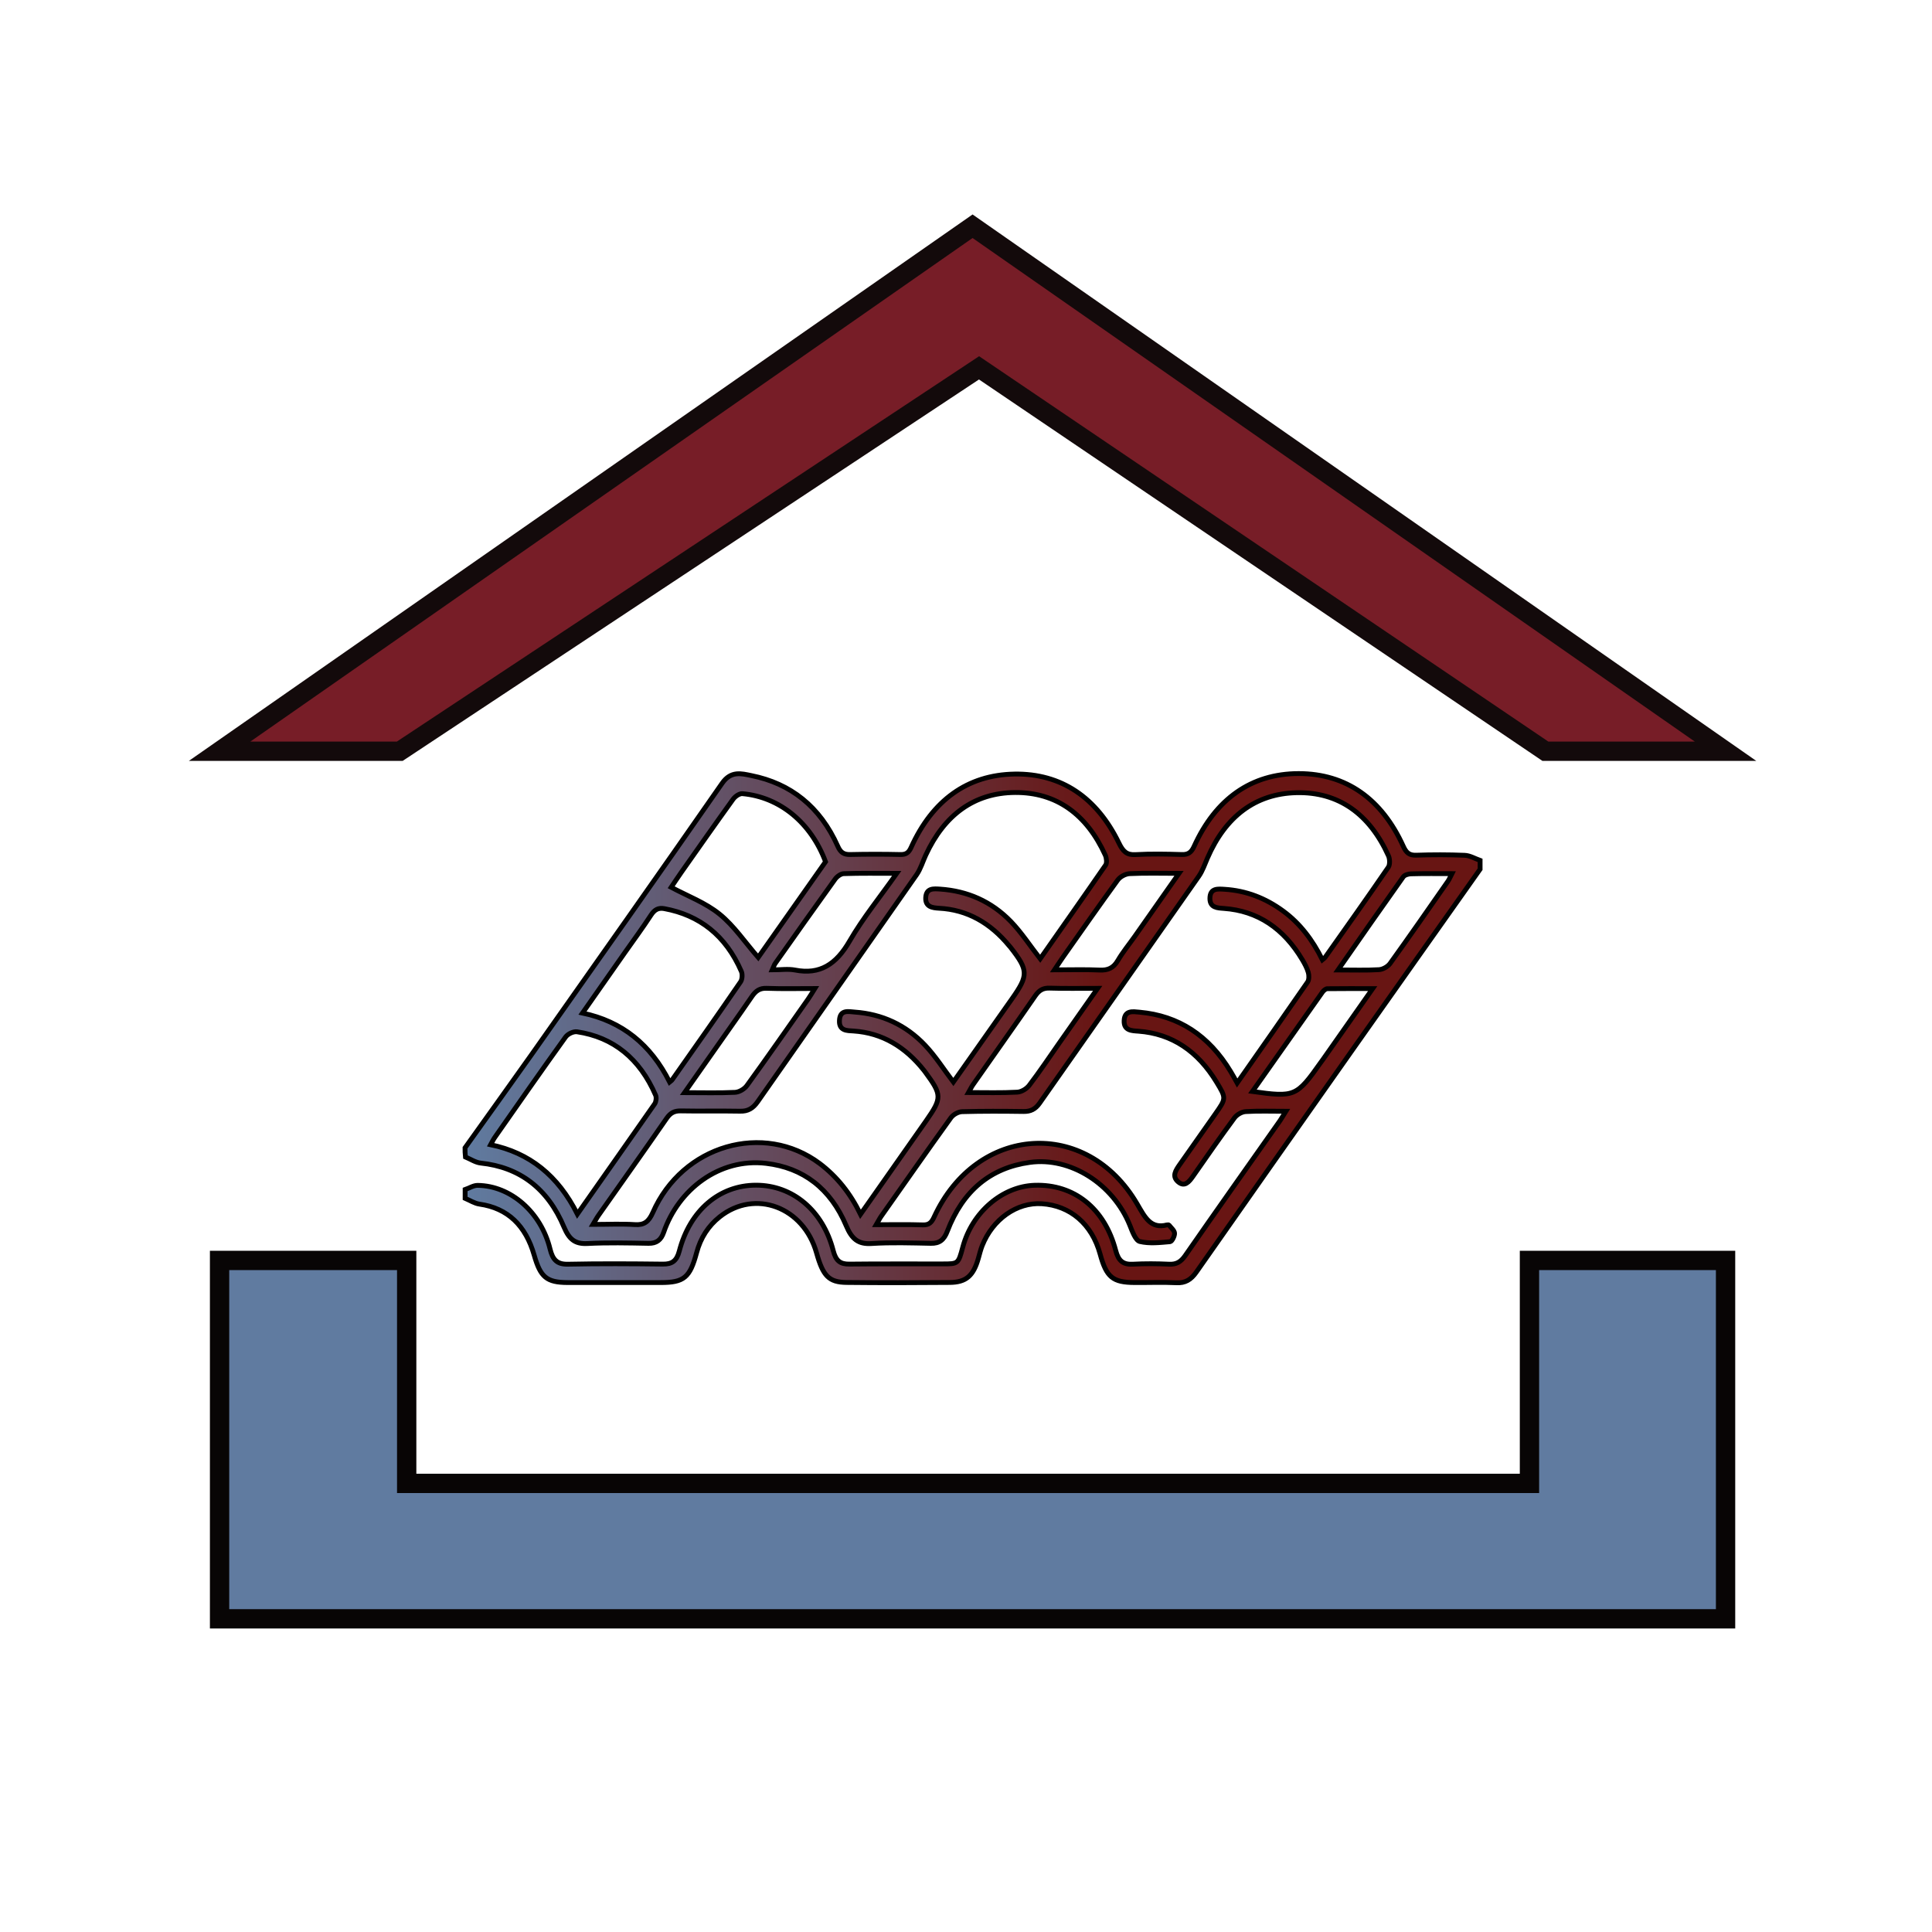
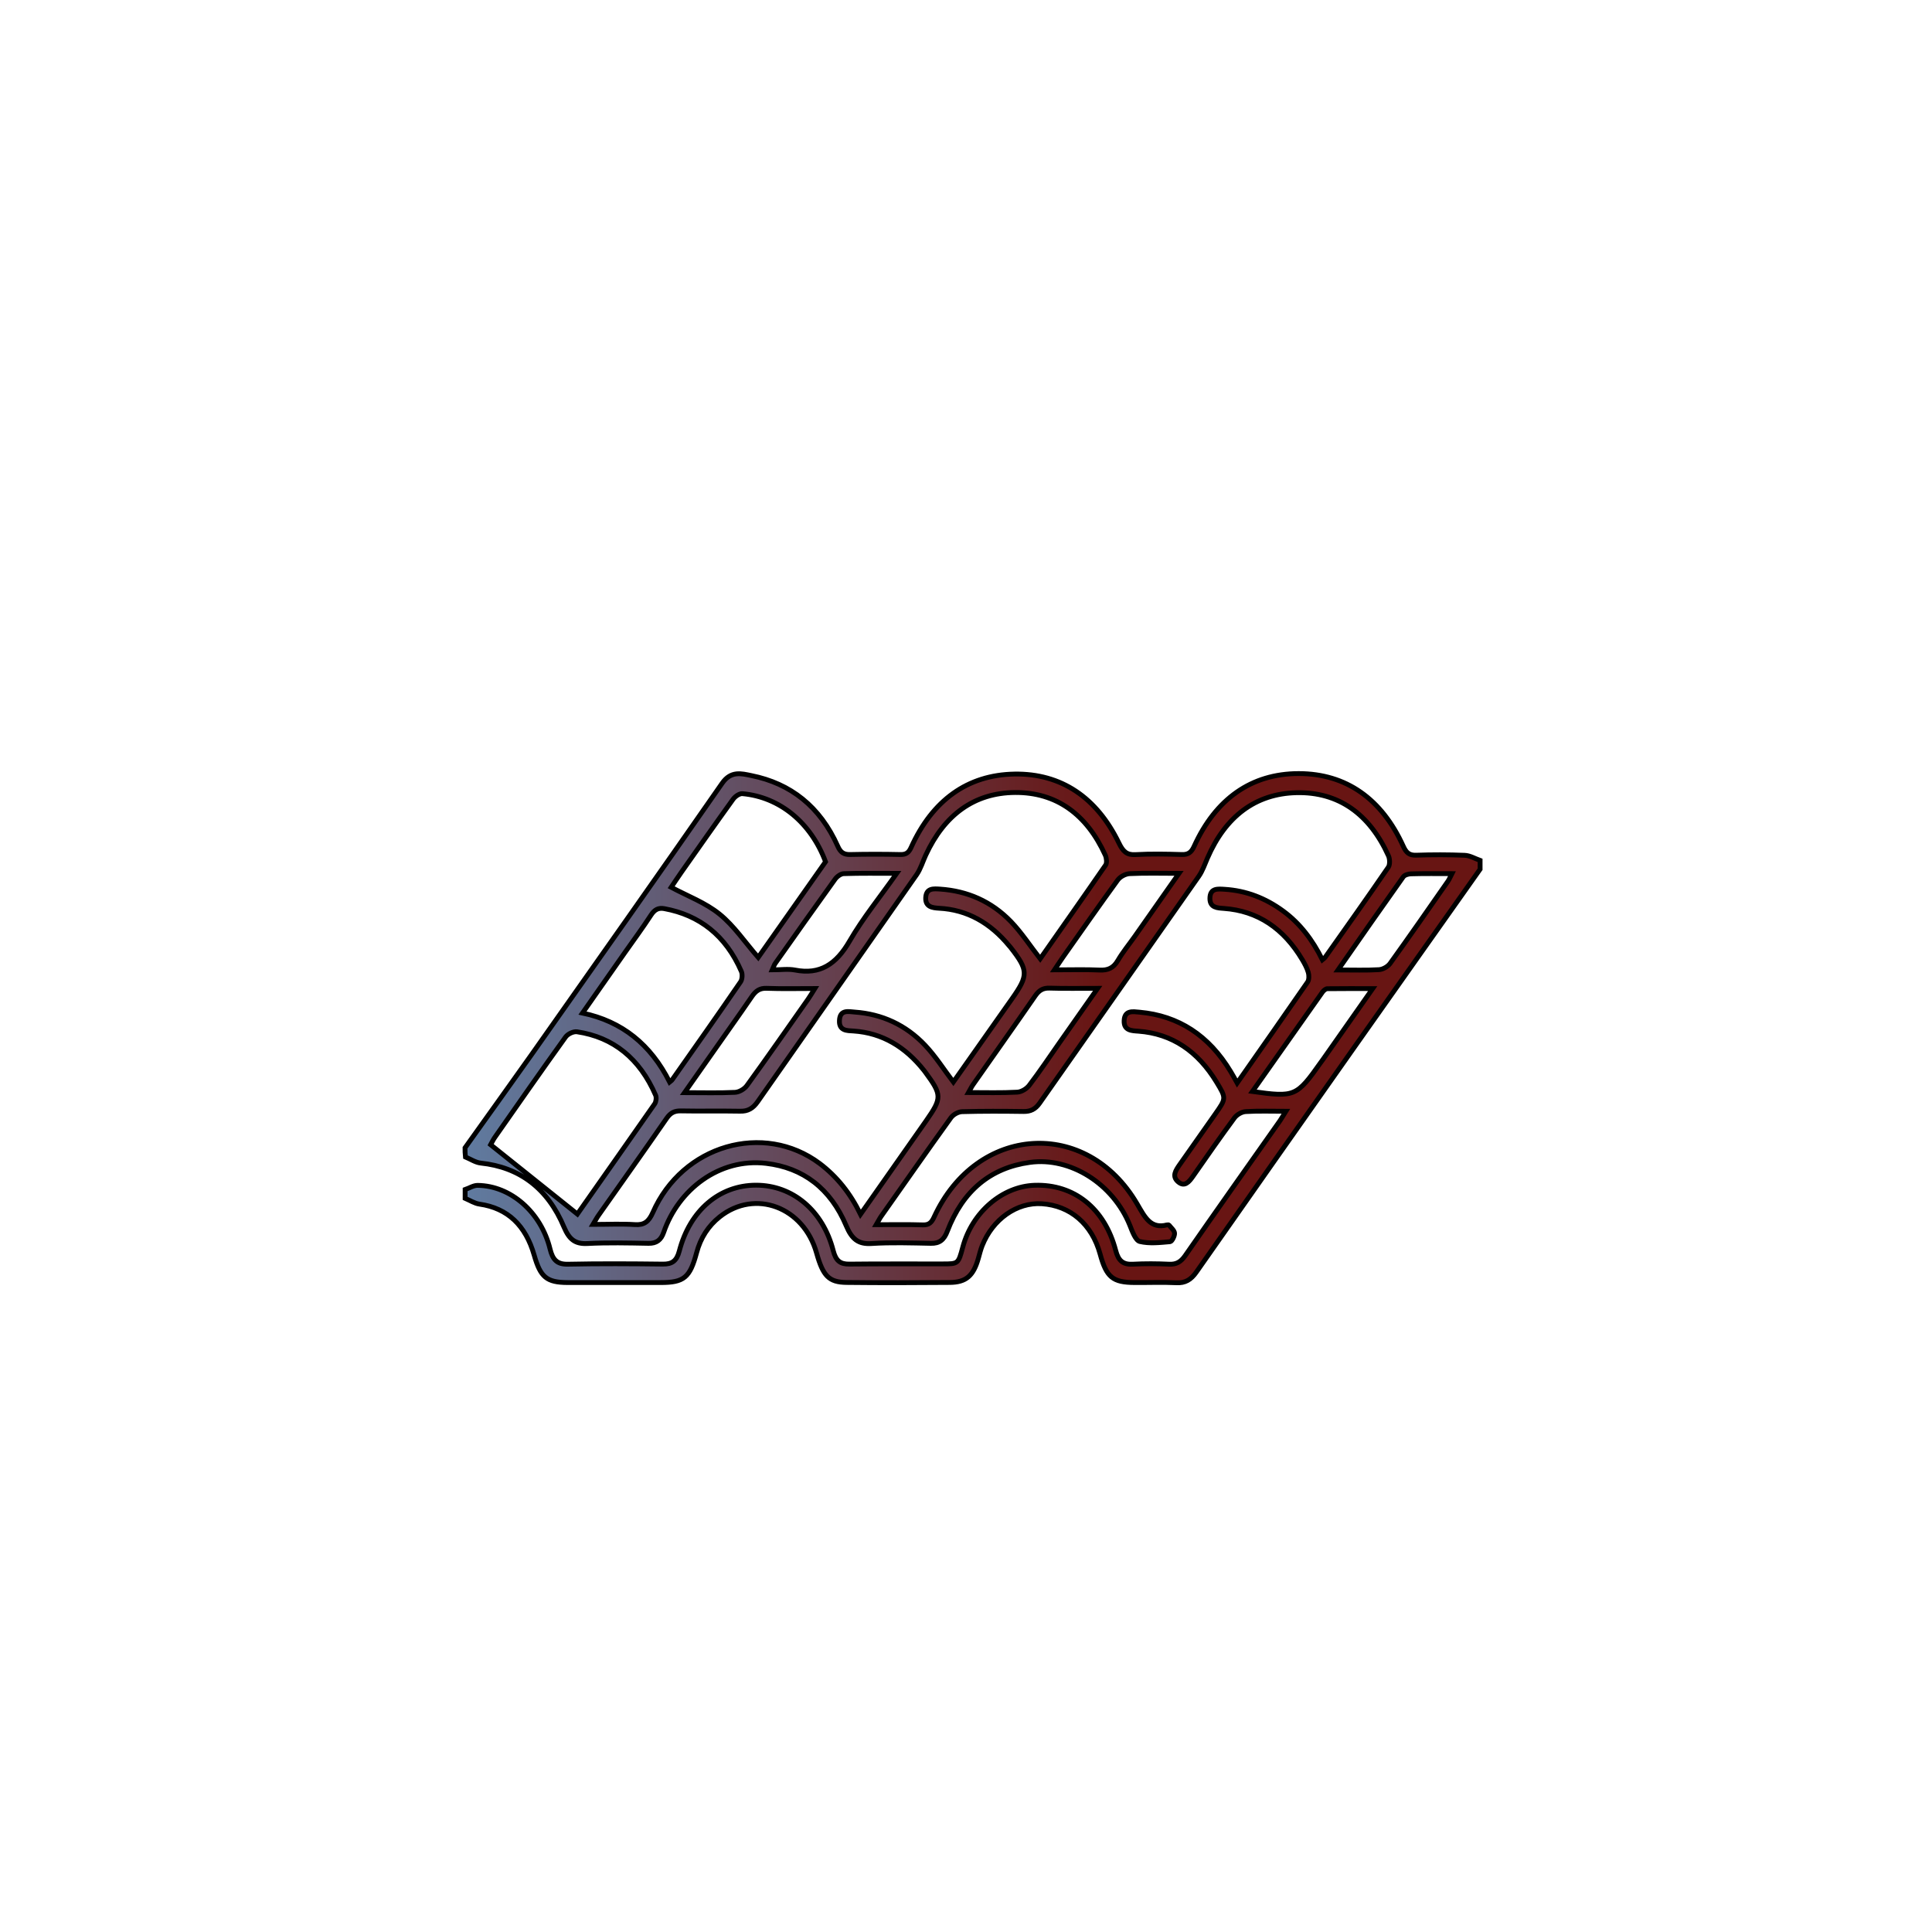
<svg xmlns="http://www.w3.org/2000/svg" version="1.1" id="Layer_1" x="0px" y="0px" width="200px" height="200px" viewBox="0 0 200 200" style="enable-background:new 0 0 200 200;" xml:space="preserve">
-   <polygon style="fill:#771D27;stroke:#130A0B;stroke-width:2;stroke-miterlimit:10;" points="22.73,77.77 41.38,77.77 101.35,38.08   159.98,77.77 178.63,77.77 100.68,23.42 " />
-   <polygon style="fill:#607BA0;stroke:#080505;stroke-width:2;stroke-miterlimit:10;" points="22.73,130.48 42.1,130.48 42.1,153.56   158.33,153.56 158.33,130.48 178.63,130.48 178.63,167.58 22.73,167.58 " />
  <g>
    <linearGradient id="SVGID_1_" gradientUnits="userSpaceOnUse" x1="48.145" y1="106.432" x2="153.219" y2="106.432">
      <stop offset="0" style="stop-color:#607BA0" />
      <stop offset="0.624" style="stop-color:#681513" />
    </linearGradient>
-     <path style="fill-rule:evenodd;clip-rule:evenodd;fill:url(#SVGID_1_);stroke:#000000;stroke-width:0.5;stroke-miterlimit:10;" d="   M48.14,118.82c2.3-3.23,4.62-6.44,6.91-9.68c6.58-9.34,13.17-18.66,19.7-28.05c0.92-1.33,2.01-1.01,3.04-0.8   c4.04,0.81,7.1,3.19,8.94,7.32c0.28,0.64,0.63,0.86,1.26,0.85c1.74-0.04,3.49-0.04,5.23,0c0.55,0.01,0.85-0.17,1.1-0.74   c2.2-4.87,5.83-7.51,10.7-7.59c4.82-0.08,8.52,2.41,10.82,7.16c0.41,0.84,0.79,1.23,1.69,1.18c1.6-0.09,3.21-0.06,4.82-0.01   c0.63,0.02,0.97-0.2,1.26-0.84c2.23-4.92,5.93-7.54,10.83-7.54c4.9,0,8.6,2.61,10.83,7.53c0.3,0.67,0.63,0.94,1.32,0.92   c1.67-0.06,3.35-0.06,5.03,0.01c0.54,0.02,1.07,0.34,1.6,0.53c0,0.3,0,0.61,0,0.91c-4.4,6.22-8.8,12.44-13.19,18.67   c-5.4,7.67-10.8,15.34-16.18,23.03c-0.56,0.8-1.16,1.16-2.07,1.11c-1.43-0.07-2.87-0.01-4.31-0.02c-2.28-0.01-2.93-0.54-3.59-2.96   c-0.85-3.09-3.08-5.01-6.04-5.2c-2.58-0.16-5.08,1.6-6.17,4.36c-0.16,0.41-0.27,0.86-0.39,1.29c-0.51,1.8-1.26,2.49-2.97,2.5   c-3.56,0.03-7.11,0.04-10.67,0c-1.84-0.02-2.44-0.67-3.11-3.05c-1.34-4.77-6.37-6.65-10.03-3.74c-1.17,0.93-1.98,2.17-2.39,3.72   c-0.69,2.57-1.31,3.08-3.71,3.08c-3.21,0-6.43,0-9.64,0c-2.18-0.01-2.81-0.56-3.46-2.83c-0.88-3.07-2.73-4.87-5.66-5.29   c-0.51-0.07-1-0.39-1.49-0.6c0-0.3,0-0.61,0-0.91c0.44-0.15,0.87-0.44,1.31-0.43c3.41,0.04,6.55,2.78,7.48,6.58   c0.28,1.15,0.75,1.6,1.84,1.58c3.28-0.07,6.57-0.05,9.85-0.01c0.93,0.01,1.42-0.32,1.69-1.35c1.1-4.23,4.17-6.82,7.95-6.82   c3.78,0,6.92,2.61,7.99,6.79c0.27,1.04,0.72,1.39,1.66,1.38c3.21-0.04,6.43-0.01,9.64-0.02c1.64,0,1.64,0,2.11-1.75   c0.96-3.59,4.08-6.28,7.43-6.39c4.08-0.14,7.26,2.38,8.4,6.76c0.28,1.07,0.77,1.46,1.76,1.41c1.26-0.07,2.53-0.06,3.79,0   c0.72,0.03,1.18-0.23,1.63-0.87c3.25-4.68,6.54-9.33,9.82-13.98c0.18-0.26,0.33-0.53,0.61-0.98c-1.5,0-2.83-0.05-4.14,0.03   c-0.41,0.02-0.91,0.3-1.17,0.64c-1.47,1.99-2.89,4.03-4.31,6.07c-0.4,0.57-0.86,1.13-1.52,0.57c-0.69-0.58-0.25-1.21,0.13-1.76   c1.24-1.76,2.48-3.52,3.72-5.29c1.12-1.6,1.13-1.61,0.11-3.29c-1.93-3.17-4.58-5-8.07-5.26c-0.67-0.05-1.54-0.04-1.49-1.1   c0.05-1.1,0.92-0.93,1.59-0.87c4.04,0.36,7.19,2.41,9.44,6.15c0.22,0.36,0.42,0.73,0.67,1.18c2.49-3.56,4.9-6.99,7.29-10.45   c0.16-0.23,0.16-0.7,0.07-1c-0.13-0.46-0.37-0.89-0.61-1.3c-1.93-3.24-4.61-5.07-8.13-5.32c-0.65-0.05-1.45-0.06-1.44-1.04   c0.01-1.1,0.85-0.98,1.54-0.94c2.2,0.14,4.2,0.9,6.04,2.25c1.75,1.28,3.05,3,4.06,5.04c0.13-0.11,0.23-0.16,0.29-0.25   c2.19-3.1,4.39-6.19,6.54-9.33c0.18-0.26,0.16-0.86,0.01-1.18c-1.96-4.33-5.16-6.63-9.52-6.53c-4.27,0.1-7.35,2.48-9.21,6.76   c-0.28,0.64-0.51,1.33-0.9,1.89c-5.48,7.84-11,15.66-16.48,23.49c-0.45,0.64-0.95,0.87-1.66,0.86c-2.12-0.03-4.24-0.04-6.36,0.02   c-0.4,0.01-0.92,0.29-1.17,0.64c-2.43,3.37-4.81,6.79-7.21,10.19c-0.16,0.22-0.28,0.48-0.51,0.87c1.71,0,3.28-0.03,4.84,0.02   c0.61,0.02,0.89-0.24,1.15-0.82c4.39-9.53,15.78-10.3,21.01-1.36c0.81,1.38,1.39,2.63,3.11,2.18c0.06-0.02,0.16-0.01,0.2,0.03   c0.21,0.27,0.55,0.54,0.57,0.83c0.02,0.29-0.27,0.86-0.46,0.88c-1.05,0.09-2.14,0.22-3.14-0.02c-0.44-0.11-0.78-1.05-1.03-1.68   c-1.74-4.3-6.16-7.09-10.35-6.51c-4.08,0.56-6.94,2.94-8.54,7.12c-0.34,0.9-0.82,1.28-1.7,1.26c-2.05-0.04-4.11-0.11-6.15,0.02   c-1.37,0.09-2.04-0.46-2.62-1.84c-1.63-3.86-4.46-6.01-8.3-6.46c-4.85-0.57-9.08,2.73-10.59,7.13c-0.28,0.82-0.76,1.16-1.56,1.15   c-2.12-0.04-4.24-0.09-6.36,0.02c-1.25,0.06-1.86-0.42-2.4-1.69c-1.69-4.03-4.62-6.22-8.63-6.64c-0.54-0.06-1.06-0.41-1.58-0.63   C48.14,119.43,48.14,119.13,48.14,118.82z M89.08,125.7c2.31-3.28,4.55-6.47,6.79-9.67c1.66-2.38,1.65-2.68-0.09-5.05   c-0.04-0.06-0.09-0.12-0.13-0.17c-1.93-2.44-4.32-3.88-7.28-4.08c-0.66-0.04-1.54,0-1.47-1.11c0.06-1.13,0.94-0.9,1.59-0.85   c2.79,0.2,5.27,1.31,7.29,3.45c1.06,1.12,1.92,2.48,2.91,3.79c2.01-2.85,4.05-5.74,6.08-8.63c1.71-2.43,1.69-2.94-0.16-5.31   c-0.04-0.06-0.1-0.11-0.14-0.16c-1.95-2.37-4.34-3.74-7.26-3.89c-0.66-0.04-1.44-0.12-1.38-1.11c0.06-1.01,0.85-0.91,1.5-0.87   c2.79,0.19,5.28,1.25,7.32,3.36c1.1,1.14,2,2.53,3.03,3.85c2.23-3.19,4.52-6.43,6.78-9.71c0.14-0.21,0.09-0.73-0.04-1.01   c-1.93-4.24-5.07-6.52-9.34-6.49c-4.23,0.03-7.32,2.31-9.25,6.49c-0.31,0.67-0.53,1.42-0.93,2c-5.48,7.85-10.98,15.67-16.46,23.51   c-0.49,0.7-1.02,1.01-1.81,0.99c-2.05-0.04-4.1,0.01-6.16-0.03c-0.64-0.01-1.06,0.19-1.46,0.77c-2.33,3.37-4.7,6.7-7.05,10.04   c-0.18,0.25-0.32,0.53-0.57,0.94c1.56,0,2.95-0.07,4.34,0.02c0.94,0.06,1.42-0.28,1.85-1.25c3.06-6.99,11.48-9.41,17.28-5.07   C86.64,121.8,88.02,123.52,89.08,125.7z M59.77,125.68c2.73-3.89,5.38-7.65,8.01-11.42c0.14-0.21,0.19-0.65,0.09-0.88   c-1.65-3.8-4.37-6.01-8.14-6.57c-0.37-0.05-0.94,0.21-1.18,0.54c-2.47,3.43-4.89,6.91-7.32,10.38c-0.16,0.22-0.28,0.48-0.44,0.77   C54.81,119.33,57.76,121.68,59.77,125.68z M69.32,112.01c0.12-0.1,0.22-0.16,0.27-0.24c2.37-3.37,4.75-6.74,7.08-10.14   c0.17-0.25,0.2-0.8,0.07-1.08c-1.62-3.71-4.32-5.82-7.98-6.49c-0.6-0.11-1,0.1-1.37,0.67c-0.86,1.32-1.79,2.58-2.69,3.86   c-1.44,2.05-2.87,4.1-4.4,6.28C64.4,105.73,67.36,108.12,69.32,112.01z M85.46,89.21c-1.51-4.04-4.73-6.7-8.6-7.05   c-0.31-0.03-0.74,0.27-0.96,0.56c-1.81,2.51-3.59,5.05-5.37,7.58c-0.41,0.59-0.81,1.19-1.05,1.55c1.72,0.92,3.54,1.59,5.01,2.78   c1.5,1.21,2.65,2.94,4,4.48C80.74,95.91,83.11,92.55,85.46,89.21z M70.86,113.11c1.9,0,3.56,0.05,5.22-0.03   c0.43-0.02,0.97-0.33,1.24-0.7c2.14-2.95,4.22-5.95,6.32-8.93c0.22-0.31,0.41-0.64,0.71-1.12c-1.8,0-3.4,0.04-5-0.02   c-0.71-0.03-1.13,0.28-1.53,0.87c-1.4,2.05-2.85,4.06-4.27,6.1C72.7,110.48,71.85,111.69,70.86,113.11z M113.63,102.31   c-1.85,0-3.42,0.03-4.99-0.02c-0.65-0.02-1.06,0.21-1.46,0.78c-2.14,3.1-4.32,6.16-6.47,9.24c-0.14,0.2-0.24,0.42-0.45,0.79   c1.78,0,3.41,0.05,5.04-0.04c0.43-0.02,0.97-0.34,1.25-0.71c1.08-1.42,2.08-2.91,3.1-4.37   C110.92,106.17,112.19,104.36,113.63,102.31z M92.83,90.41c-2,0-3.75-0.03-5.49,0.03c-0.3,0.01-0.69,0.29-0.89,0.57   c-2.09,2.9-4.15,5.82-6.21,8.74c-0.11,0.16-0.16,0.36-0.29,0.65c0.87,0,1.63-0.12,2.36,0.02c2.56,0.5,4.25-0.59,5.64-3   C89.34,95.02,91.09,92.88,92.83,90.41z M109.16,100.4c1.7,0,3.19-0.05,4.68,0.02c0.83,0.04,1.41-0.19,1.88-0.99   c0.52-0.89,1.17-1.67,1.76-2.51c1.48-2.11,2.96-4.21,4.57-6.51c-1.85,0-3.48-0.05-5.1,0.03c-0.43,0.02-0.98,0.3-1.25,0.67   c-1.93,2.65-3.81,5.35-5.7,8.03C109.75,99.49,109.53,99.85,109.16,100.4z M129.65,112.99c4.4,0.61,4.57,0.54,7.1-3.04   c0.06-0.09,0.13-0.18,0.19-0.26c1.67-2.38,3.34-4.76,5.16-7.35c-1.71,0-3.2-0.01-4.69,0.01c-0.17,0-0.38,0.18-0.5,0.34   C134.52,106.08,132.13,109.48,129.65,112.99z M138.51,100.41c1.58,0,2.91,0.05,4.23-0.03c0.4-0.02,0.91-0.3,1.16-0.64   c2.02-2.81,4-5.66,5.98-8.5c0.15-0.21,0.25-0.47,0.42-0.8c-1.51,0-2.88-0.02-4.24,0.02c-0.27,0.01-0.65,0.11-0.8,0.32   C143.05,93.89,140.86,97.03,138.51,100.41z" />
+     <path style="fill-rule:evenodd;clip-rule:evenodd;fill:url(#SVGID_1_);stroke:#000000;stroke-width:0.5;stroke-miterlimit:10;" d="   M48.14,118.82c2.3-3.23,4.62-6.44,6.91-9.68c6.58-9.34,13.17-18.66,19.7-28.05c0.92-1.33,2.01-1.01,3.04-0.8   c4.04,0.81,7.1,3.19,8.94,7.32c0.28,0.64,0.63,0.86,1.26,0.85c1.74-0.04,3.49-0.04,5.23,0c0.55,0.01,0.85-0.17,1.1-0.74   c2.2-4.87,5.83-7.51,10.7-7.59c4.82-0.08,8.52,2.41,10.82,7.16c0.41,0.84,0.79,1.23,1.69,1.18c1.6-0.09,3.21-0.06,4.82-0.01   c0.63,0.02,0.97-0.2,1.26-0.84c2.23-4.92,5.93-7.54,10.83-7.54c4.9,0,8.6,2.61,10.83,7.53c0.3,0.67,0.63,0.94,1.32,0.92   c1.67-0.06,3.35-0.06,5.03,0.01c0.54,0.02,1.07,0.34,1.6,0.53c0,0.3,0,0.61,0,0.91c-4.4,6.22-8.8,12.44-13.19,18.67   c-5.4,7.67-10.8,15.34-16.18,23.03c-0.56,0.8-1.16,1.16-2.07,1.11c-1.43-0.07-2.87-0.01-4.31-0.02c-2.28-0.01-2.93-0.54-3.59-2.96   c-0.85-3.09-3.08-5.01-6.04-5.2c-2.58-0.16-5.08,1.6-6.17,4.36c-0.16,0.41-0.27,0.86-0.39,1.29c-0.51,1.8-1.26,2.49-2.97,2.5   c-3.56,0.03-7.11,0.04-10.67,0c-1.84-0.02-2.44-0.67-3.11-3.05c-1.34-4.77-6.37-6.65-10.03-3.74c-1.17,0.93-1.98,2.17-2.39,3.72   c-0.69,2.57-1.31,3.08-3.71,3.08c-3.21,0-6.43,0-9.64,0c-2.18-0.01-2.81-0.56-3.46-2.83c-0.88-3.07-2.73-4.87-5.66-5.29   c-0.51-0.07-1-0.39-1.49-0.6c0-0.3,0-0.61,0-0.91c0.44-0.15,0.87-0.44,1.31-0.43c3.41,0.04,6.55,2.78,7.48,6.58   c0.28,1.15,0.75,1.6,1.84,1.58c3.28-0.07,6.57-0.05,9.85-0.01c0.93,0.01,1.42-0.32,1.69-1.35c1.1-4.23,4.17-6.82,7.95-6.82   c3.78,0,6.92,2.61,7.99,6.79c0.27,1.04,0.72,1.39,1.66,1.38c3.21-0.04,6.43-0.01,9.64-0.02c1.64,0,1.64,0,2.11-1.75   c0.96-3.59,4.08-6.28,7.43-6.39c4.08-0.14,7.26,2.38,8.4,6.76c0.28,1.07,0.77,1.46,1.76,1.41c1.26-0.07,2.53-0.06,3.79,0   c0.72,0.03,1.18-0.23,1.63-0.87c3.25-4.68,6.54-9.33,9.82-13.98c0.18-0.26,0.33-0.53,0.61-0.98c-1.5,0-2.83-0.05-4.14,0.03   c-0.41,0.02-0.91,0.3-1.17,0.64c-1.47,1.99-2.89,4.03-4.31,6.07c-0.4,0.57-0.86,1.13-1.52,0.57c-0.69-0.58-0.25-1.21,0.13-1.76   c1.24-1.76,2.48-3.52,3.72-5.29c1.12-1.6,1.13-1.61,0.11-3.29c-1.93-3.17-4.58-5-8.07-5.26c-0.67-0.05-1.54-0.04-1.49-1.1   c0.05-1.1,0.92-0.93,1.59-0.87c4.04,0.36,7.19,2.41,9.44,6.15c0.22,0.36,0.42,0.73,0.67,1.18c2.49-3.56,4.9-6.99,7.29-10.45   c0.16-0.23,0.16-0.7,0.07-1c-0.13-0.46-0.37-0.89-0.61-1.3c-1.93-3.24-4.61-5.07-8.13-5.32c-0.65-0.05-1.45-0.06-1.44-1.04   c0.01-1.1,0.85-0.98,1.54-0.94c2.2,0.14,4.2,0.9,6.04,2.25c1.75,1.28,3.05,3,4.06,5.04c0.13-0.11,0.23-0.16,0.29-0.25   c2.19-3.1,4.39-6.19,6.54-9.33c0.18-0.26,0.16-0.86,0.01-1.18c-1.96-4.33-5.16-6.63-9.52-6.53c-4.27,0.1-7.35,2.48-9.21,6.76   c-0.28,0.64-0.51,1.33-0.9,1.89c-5.48,7.84-11,15.66-16.48,23.49c-0.45,0.64-0.95,0.87-1.66,0.86c-2.12-0.03-4.24-0.04-6.36,0.02   c-0.4,0.01-0.92,0.29-1.17,0.64c-2.43,3.37-4.81,6.79-7.21,10.19c-0.16,0.22-0.28,0.48-0.51,0.87c1.71,0,3.28-0.03,4.84,0.02   c0.61,0.02,0.89-0.24,1.15-0.82c4.39-9.53,15.78-10.3,21.01-1.36c0.81,1.38,1.39,2.63,3.11,2.18c0.06-0.02,0.16-0.01,0.2,0.03   c0.21,0.27,0.55,0.54,0.57,0.83c0.02,0.29-0.27,0.86-0.46,0.88c-1.05,0.09-2.14,0.22-3.14-0.02c-0.44-0.11-0.78-1.05-1.03-1.68   c-1.74-4.3-6.16-7.09-10.35-6.51c-4.08,0.56-6.94,2.94-8.54,7.12c-0.34,0.9-0.82,1.28-1.7,1.26c-2.05-0.04-4.11-0.11-6.15,0.02   c-1.37,0.09-2.04-0.46-2.62-1.84c-1.63-3.86-4.46-6.01-8.3-6.46c-4.85-0.57-9.08,2.73-10.59,7.13c-0.28,0.82-0.76,1.16-1.56,1.15   c-2.12-0.04-4.24-0.09-6.36,0.02c-1.25,0.06-1.86-0.42-2.4-1.69c-1.69-4.03-4.62-6.22-8.63-6.64c-0.54-0.06-1.06-0.41-1.58-0.63   C48.14,119.43,48.14,119.13,48.14,118.82z M89.08,125.7c2.31-3.28,4.55-6.47,6.79-9.67c1.66-2.38,1.65-2.68-0.09-5.05   c-0.04-0.06-0.09-0.12-0.13-0.17c-1.93-2.44-4.32-3.88-7.28-4.08c-0.66-0.04-1.54,0-1.47-1.11c0.06-1.13,0.94-0.9,1.59-0.85   c2.79,0.2,5.27,1.31,7.29,3.45c1.06,1.12,1.92,2.48,2.91,3.79c2.01-2.85,4.05-5.74,6.08-8.63c1.71-2.43,1.69-2.94-0.16-5.31   c-0.04-0.06-0.1-0.11-0.14-0.16c-1.95-2.37-4.34-3.74-7.26-3.89c-0.66-0.04-1.44-0.12-1.38-1.11c0.06-1.01,0.85-0.91,1.5-0.87   c2.79,0.19,5.28,1.25,7.32,3.36c1.1,1.14,2,2.53,3.03,3.85c2.23-3.19,4.52-6.43,6.78-9.71c0.14-0.21,0.09-0.73-0.04-1.01   c-1.93-4.24-5.07-6.52-9.34-6.49c-4.23,0.03-7.32,2.31-9.25,6.49c-0.31,0.67-0.53,1.42-0.93,2c-5.48,7.85-10.98,15.67-16.46,23.51   c-0.49,0.7-1.02,1.01-1.81,0.99c-2.05-0.04-4.1,0.01-6.16-0.03c-0.64-0.01-1.06,0.19-1.46,0.77c-2.33,3.37-4.7,6.7-7.05,10.04   c-0.18,0.25-0.32,0.53-0.57,0.94c1.56,0,2.95-0.07,4.34,0.02c0.94,0.06,1.42-0.28,1.85-1.25c3.06-6.99,11.48-9.41,17.28-5.07   C86.64,121.8,88.02,123.52,89.08,125.7z M59.77,125.68c2.73-3.89,5.38-7.65,8.01-11.42c0.14-0.21,0.19-0.65,0.09-0.88   c-1.65-3.8-4.37-6.01-8.14-6.57c-0.37-0.05-0.94,0.21-1.18,0.54c-2.47,3.43-4.89,6.91-7.32,10.38c-0.16,0.22-0.28,0.48-0.44,0.77   z M69.32,112.01c0.12-0.1,0.22-0.16,0.27-0.24c2.37-3.37,4.75-6.74,7.08-10.14   c0.17-0.25,0.2-0.8,0.07-1.08c-1.62-3.71-4.32-5.82-7.98-6.49c-0.6-0.11-1,0.1-1.37,0.67c-0.86,1.32-1.79,2.58-2.69,3.86   c-1.44,2.05-2.87,4.1-4.4,6.28C64.4,105.73,67.36,108.12,69.32,112.01z M85.46,89.21c-1.51-4.04-4.73-6.7-8.6-7.05   c-0.31-0.03-0.74,0.27-0.96,0.56c-1.81,2.51-3.59,5.05-5.37,7.58c-0.41,0.59-0.81,1.19-1.05,1.55c1.72,0.92,3.54,1.59,5.01,2.78   c1.5,1.21,2.65,2.94,4,4.48C80.74,95.91,83.11,92.55,85.46,89.21z M70.86,113.11c1.9,0,3.56,0.05,5.22-0.03   c0.43-0.02,0.97-0.33,1.24-0.7c2.14-2.95,4.22-5.95,6.32-8.93c0.22-0.31,0.41-0.64,0.71-1.12c-1.8,0-3.4,0.04-5-0.02   c-0.71-0.03-1.13,0.28-1.53,0.87c-1.4,2.05-2.85,4.06-4.27,6.1C72.7,110.48,71.85,111.69,70.86,113.11z M113.63,102.31   c-1.85,0-3.42,0.03-4.99-0.02c-0.65-0.02-1.06,0.21-1.46,0.78c-2.14,3.1-4.32,6.16-6.47,9.24c-0.14,0.2-0.24,0.42-0.45,0.79   c1.78,0,3.41,0.05,5.04-0.04c0.43-0.02,0.97-0.34,1.25-0.71c1.08-1.42,2.08-2.91,3.1-4.37   C110.92,106.17,112.19,104.36,113.63,102.31z M92.83,90.41c-2,0-3.75-0.03-5.49,0.03c-0.3,0.01-0.69,0.29-0.89,0.57   c-2.09,2.9-4.15,5.82-6.21,8.74c-0.11,0.16-0.16,0.36-0.29,0.65c0.87,0,1.63-0.12,2.36,0.02c2.56,0.5,4.25-0.59,5.64-3   C89.34,95.02,91.09,92.88,92.83,90.41z M109.16,100.4c1.7,0,3.19-0.05,4.68,0.02c0.83,0.04,1.41-0.19,1.88-0.99   c0.52-0.89,1.17-1.67,1.76-2.51c1.48-2.11,2.96-4.21,4.57-6.51c-1.85,0-3.48-0.05-5.1,0.03c-0.43,0.02-0.98,0.3-1.25,0.67   c-1.93,2.65-3.81,5.35-5.7,8.03C109.75,99.49,109.53,99.85,109.16,100.4z M129.65,112.99c4.4,0.61,4.57,0.54,7.1-3.04   c0.06-0.09,0.13-0.18,0.19-0.26c1.67-2.38,3.34-4.76,5.16-7.35c-1.71,0-3.2-0.01-4.69,0.01c-0.17,0-0.38,0.18-0.5,0.34   C134.52,106.08,132.13,109.48,129.65,112.99z M138.51,100.41c1.58,0,2.91,0.05,4.23-0.03c0.4-0.02,0.91-0.3,1.16-0.64   c2.02-2.81,4-5.66,5.98-8.5c0.15-0.21,0.25-0.47,0.42-0.8c-1.51,0-2.88-0.02-4.24,0.02c-0.27,0.01-0.65,0.11-0.8,0.32   C143.05,93.89,140.86,97.03,138.51,100.41z" />
  </g>
</svg>